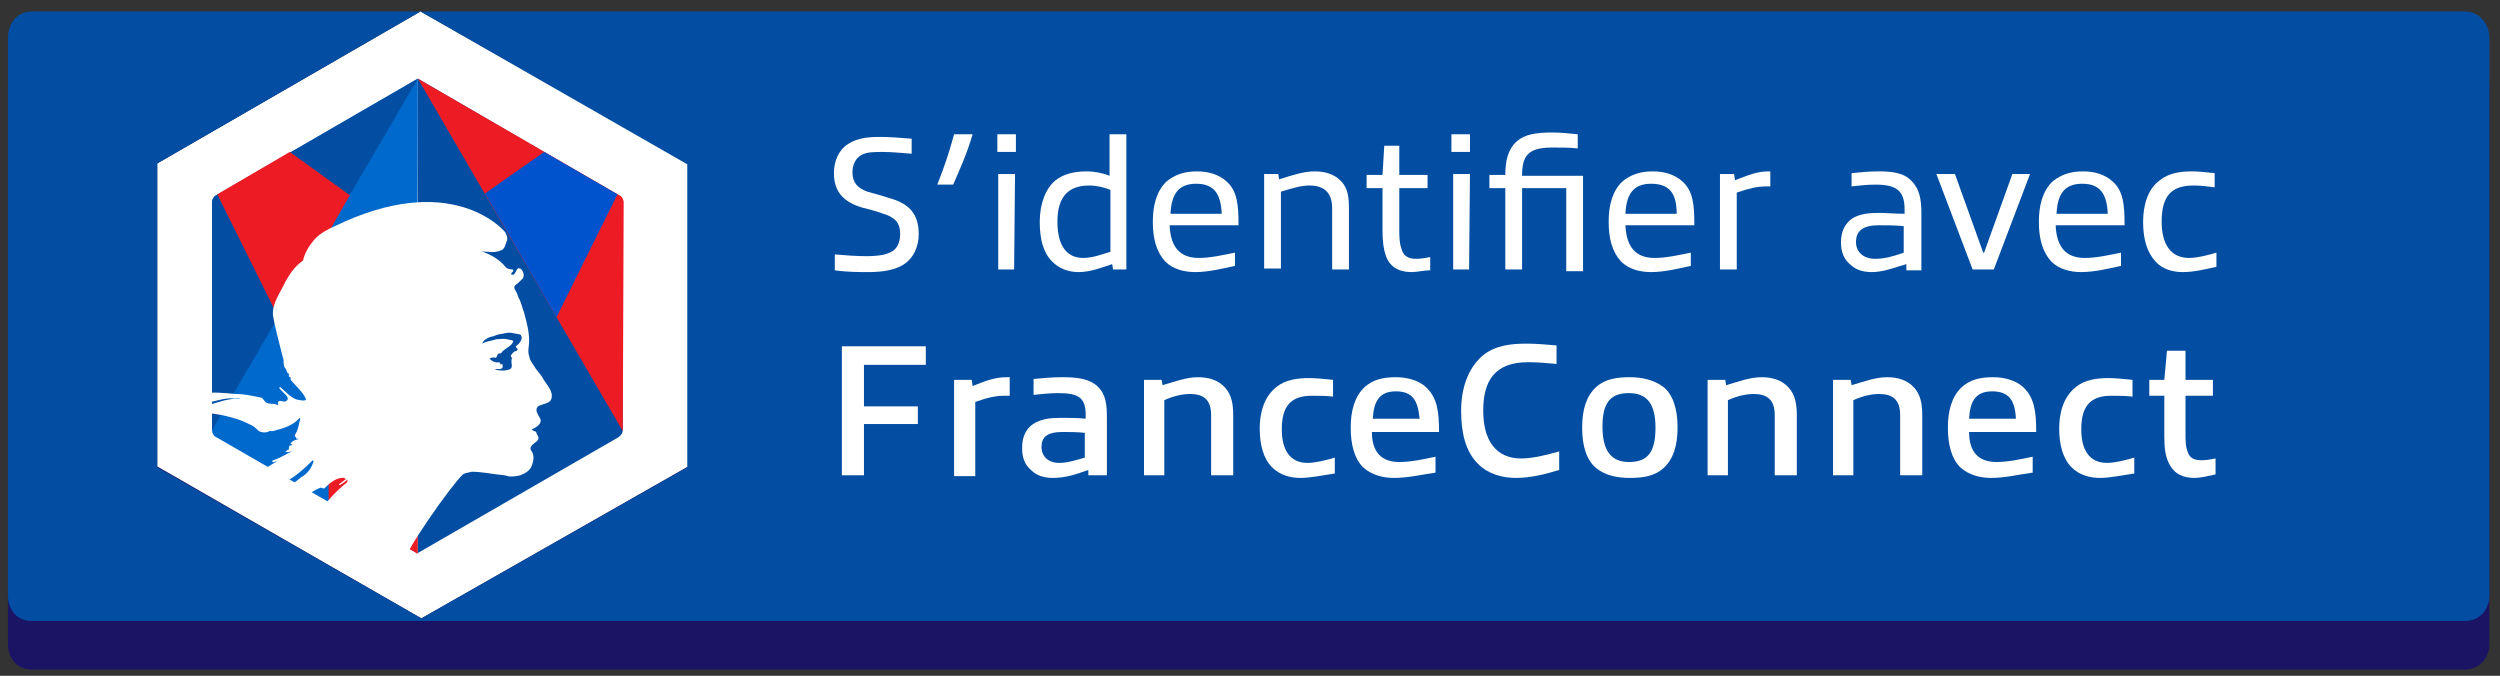
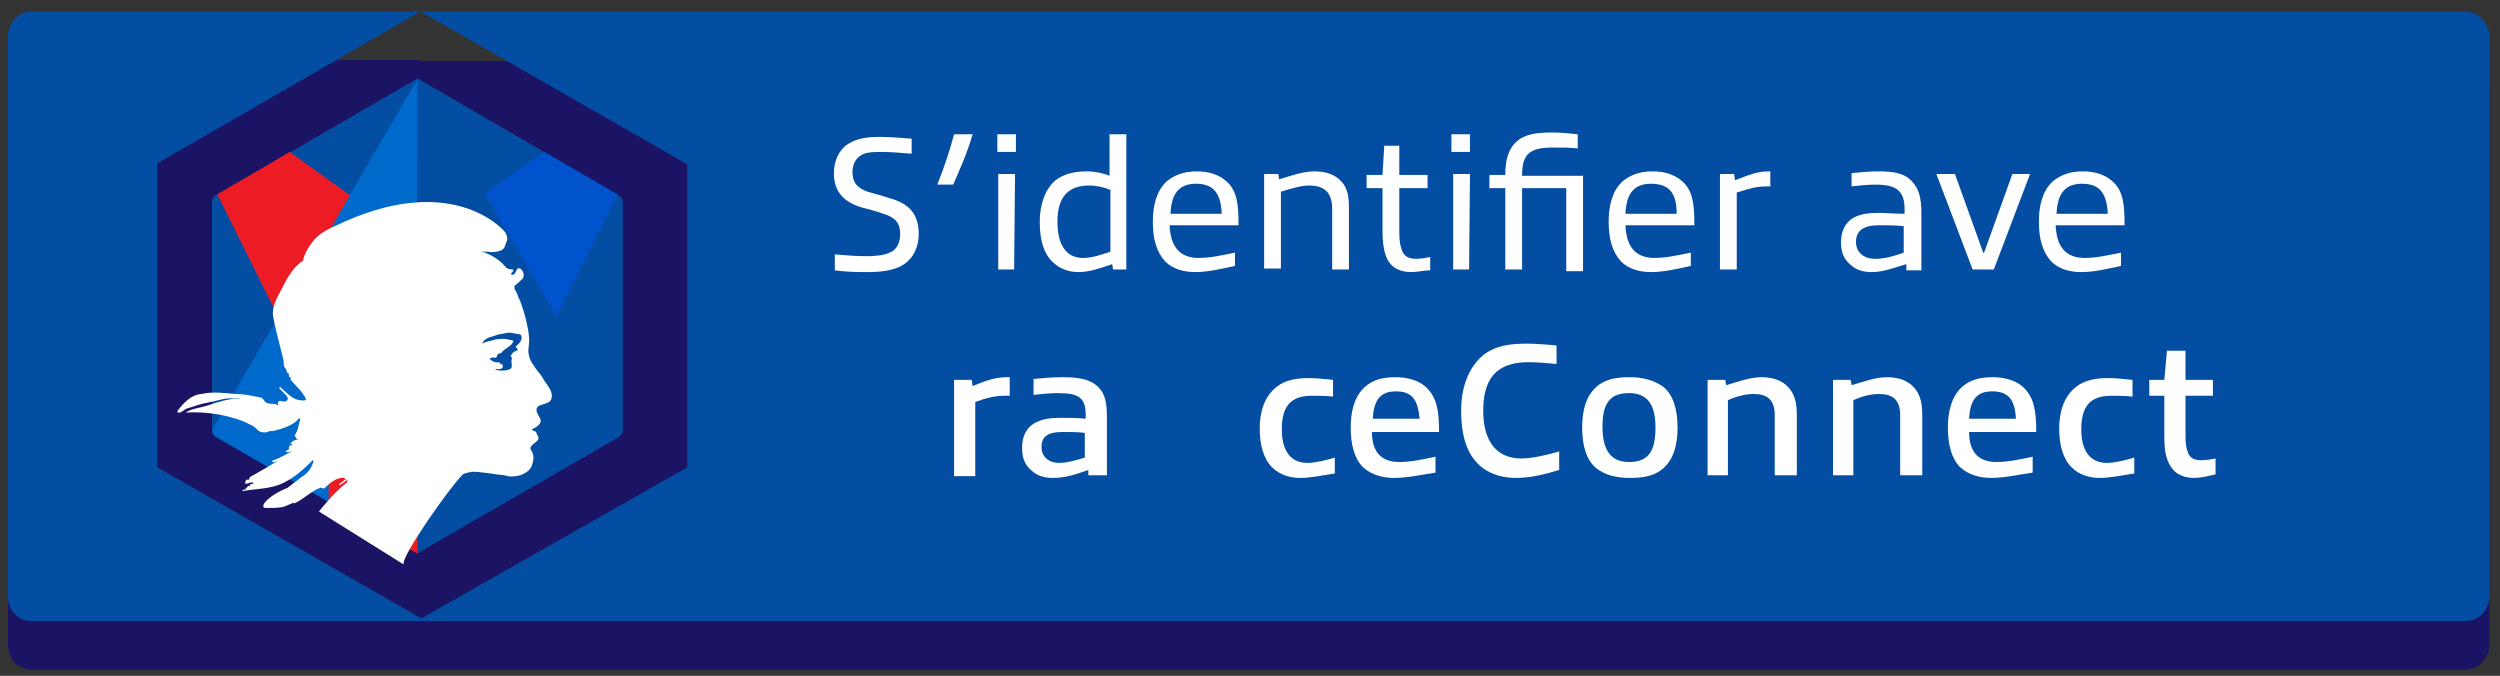
<svg xmlns="http://www.w3.org/2000/svg" version="1.0" x="0px" y="0px" viewBox="0 0 283 76.5" enable-background="new 0 0 283 76.5" xml:space="preserve">
  <rect x="0" y="0" width="283" height="76.5" fill="#333333" stroke="none" />
  <g id="Calque_1">
</g>
  <g id="Calque_4">
</g>
  <g id="Calque_7">
</g>
  <g id="Calque_5">
</g>
  <g id="Calque_2">
</g>
  <g id="Calque_6">
    <g>
      <path id="XMLID_76_" fill="#1B1464" d="M47.6,6.8H3.6c-1.7,0-2.7,1.4-2.7,3v63.1c0,1.6,1,2.9,2.7,2.9H279c1.7,0,2.8-1.3,2.8-2.9    V9.9c0-1.6-1.1-3-2.8-3H47.6" />
-       <path id="XMLID_56_" fill="#FFFFFF" d="M17.8,18.5v34.3L47.7,70l30.2-17.2V22.6v-4.1L47.6,1.3L17.8,18.5z" />
      <path id="XMLID_55_" fill="#034EA2" d="M279,1.3H47.6l30.2,17.3v34.3L47.7,70L17.8,52.9V18.5L47.6,1.3H3.6c-1.7,0-2.7,1.4-2.7,3    v63.1c0,1.6,1,2.9,2.7,2.9H279c1.7,0,2.8-1.3,2.8-2.9V4.3C281.8,2.7,280.7,1.3,279,1.3z" />
      <g>
        <path fill="#FFFFFF" d="M102.2,30c-1,0.6-2.4,0.8-3.9,0.8c-1,0-2.4,0-3.8-0.2v-1.8c1.2,0.1,2.4,0.2,3.6,0.2c1,0,2-0.1,2.6-0.4     c0.8-0.3,1.2-1.1,1.2-2.1c0-1.3-0.6-1.9-1.9-2.3c-0.8-0.3-1.6-0.5-2.4-0.7c-2-0.6-3.2-1.7-3.2-3.9c0-1.3,0.5-2.6,1.6-3.3     c1.1-0.7,2.3-0.8,3.7-0.8c1,0,2.2,0.1,3.5,0.2v1.7c-1.2-0.1-2.4-0.2-3.3-0.2c-0.9,0-1.7,0-2.3,0.3c-0.8,0.4-1.1,1.2-1.1,2     c0,1.2,0.6,1.8,1.7,2.2c0.7,0.2,1.5,0.4,2.4,0.7c2.2,0.6,3.4,1.7,3.4,4.1C104,27.8,103.5,29.2,102.2,30z" />
        <path fill="#FFFFFF" d="M106.1,20.9c0.8-2,1.4-3.8,1.9-5.7h2.1c-0.6,2.1-1.5,4.1-2.2,5.7H106.1z" />
        <path fill="#FFFFFF" d="M112.9,17.2v-2h2.1v2H112.9z M114.8,30.5H113V19.7h1.9L114.8,30.5L114.8,30.5z" />
        <path fill="#FFFFFF" d="M126,30.5l-0.1-0.6c-1.2,0.4-2.5,0.9-3.8,0.9c-1.2,0-2.2-0.4-3-1.2c-1-1-1.4-2.5-1.4-4.5     c0-2.1,0.7-3.8,1.8-4.7c0.9-0.7,2.1-1,3.5-1c0.9,0,1.9,0.2,2.6,0.5v-4.7h1.9v15.3H126z M125.7,28.5v-7c-0.7-0.3-1.6-0.5-2.4-0.5     c-2.3,0-3.6,1.2-3.6,4.1c0,2.9,1.2,4.1,2.9,4.1C123.7,29.2,124.7,28.8,125.7,28.5z" />
        <path fill="#FFFFFF" d="M135.3,30.8c-1.2,0-2.5-0.3-3.4-1.2c-1-1.1-1.4-2.6-1.4-4.5c0-1.8,0.4-3.5,1.6-4.6     c0.9-0.7,1.9-1.1,3.4-1.1c1.2,0,2.4,0.3,3.3,1.1c1.3,1.1,1.4,2.8,1.4,5h-7.8c0.1,2.5,1.2,3.7,3.3,3.7c1.3,0,2.6-0.3,4.1-0.6v1.5     C138.4,30.4,136.8,30.8,135.3,30.8z M135.4,20.8c-2.1,0-2.8,1.3-2.9,3.4h5.8C138.2,21.9,137.4,20.8,135.4,20.8z" />
        <path fill="#FFFFFF" d="M150.8,30.5v-6.9c0-1.9-1-2.6-2.6-2.6c-0.9,0-1.9,0.3-3.2,0.7v8.7h-1.9V19.7h1.6l0.1,0.6     c1.3-0.4,2.7-0.9,4-0.9c1.2,0,2.3,0.3,3.1,1.2c0.7,0.8,0.8,1.8,0.8,3v6.9H150.8z" />
        <path fill="#FFFFFF" d="M159.8,30.8c-1.2,0-2.4-0.4-2.9-1.8c-0.3-0.8-0.4-1.8-0.4-2.9v-4.8h-1.8v-1.5h1.8l0.2-3.3h1.7v3.3h3.2     v1.5h-3.2v4.6c0,0.8,0,1.5,0.2,2.1c0.2,0.9,0.7,1.3,1.7,1.3c0.5,0,1.1-0.1,1.6-0.2v1.5C161.2,30.6,160.4,30.8,159.8,30.8z" />
        <path fill="#FFFFFF" d="M164.3,17.2v-2h2.1v2H164.3z M166.3,30.5h-1.8V19.7h1.9L166.3,30.5L166.3,30.5z" />
        <path fill="#FFFFFF" d="M177.3,30.5v-9.2h-5v9.2h-1.9v-9.2h-1.8v-1.5h1.8c0-1.6,0.3-2.9,1.3-3.8c0.9-0.8,2.2-1,4-1     c1,0,2,0.1,2.9,0.2v1.6c-0.9-0.1-1.9-0.1-2.9-0.1c-2.8,0-3.4,1-3.4,3.2h6.9v10.8H177.3z" />
        <path fill="#FFFFFF" d="M186.9,30.8c-1.2,0-2.5-0.3-3.4-1.2c-1-1.1-1.4-2.6-1.4-4.5c0-1.8,0.4-3.5,1.6-4.6     c0.9-0.7,1.9-1.1,3.4-1.1c1.2,0,2.4,0.3,3.3,1.1c1.3,1.1,1.4,2.8,1.4,5H184c0.1,2.5,1.2,3.7,3.3,3.7c1.3,0,2.6-0.3,4.1-0.6v1.5     C190,30.4,188.4,30.8,186.9,30.8z M186.9,20.8c-2.1,0-2.8,1.3-2.9,3.4h5.8C189.8,21.9,189,20.8,186.9,20.8z" />
        <path fill="#FFFFFF" d="M194.7,30.5V19.7h1.6l0.1,0.7c1.6-0.6,2.5-1,3.8-1c0,0,0.1,0,0.2,0v1.7c-0.1,0-0.3,0-0.4,0     c-1.1,0-1.9,0.2-3.4,0.7v8.7H194.7z" />
        <path fill="#FFFFFF" d="M215.8,30.5l0-0.6c-1.4,0.4-2.6,0.9-3.9,0.9c-0.9,0-1.8-0.2-2.5-0.9c-0.7-0.6-1-1.4-1-2.5     c0-1.1,0.4-2.2,1.5-2.8c0.8-0.4,1.7-0.5,2.8-0.5c0.8,0,1.9,0.1,2.9,0.1v-0.5c0-2.1-0.9-2.8-3.3-2.8c-0.9,0-1.8,0.1-2.7,0.2v-1.5     c1-0.1,2-0.2,3-0.2c1.4,0,2.9,0.1,3.8,1.1c0.9,0.9,1.1,2.1,1.1,3.6v6.5H215.8z M215.5,25.6c-0.9-0.1-2-0.1-2.8-0.1     c-1.9,0-2.6,0.7-2.6,1.9c0,1.1,0.8,1.9,2.2,1.9c1,0,2.1-0.3,3.2-0.7V25.6z" />
        <path fill="#FFFFFF" d="M223.3,30.5l-4.1-10.8h2.1l3.2,8.9h0.1l3.2-8.9h2l-4.1,10.8H223.3z" />
        <path fill="#FFFFFF" d="M235.6,30.8c-1.2,0-2.5-0.3-3.4-1.2c-1-1.1-1.4-2.6-1.4-4.5c0-1.8,0.4-3.5,1.6-4.6     c0.9-0.7,1.9-1.1,3.4-1.1c1.2,0,2.4,0.3,3.3,1.1c1.3,1.1,1.4,2.8,1.4,5h-7.8c0.1,2.5,1.2,3.7,3.3,3.7c1.3,0,2.6-0.3,4.1-0.6v1.5     C238.7,30.4,237.1,30.8,235.6,30.8z M235.7,20.8c-2.1,0-2.8,1.3-2.9,3.4h5.8C238.5,21.9,237.7,20.8,235.7,20.8z" />
-         <path fill="#FFFFFF" d="M247.1,30.8c-1.1,0-2.3-0.3-3.1-1.2c-1-1.1-1.4-2.6-1.4-4.5c0-1.8,0.5-3.7,1.9-4.7c1-0.8,2.3-1,3.6-1     c0.8,0,1.6,0.1,2.6,0.2v1.6c-0.8-0.1-1.6-0.2-2.4-0.2c-2.6,0-3.6,1.3-3.6,4.1c0,2.5,1,4.1,3.1,4.1c0.9,0,2.1-0.3,3.1-0.6v1.6     C249.6,30.5,248.3,30.8,247.1,30.8z" />
-         <path fill="#FFFFFF" d="M97.8,48v5.8h-2.5V39.2h9.5v2.1h-7V46h6.1v2H97.8z" />
        <path fill="#FFFFFF" d="M108,53.8V43h2l0.1,0.7c1.5-0.6,2.5-1,3.9-1c0,0,0.1,0,0.3,0v2.1c-0.2,0-0.4,0-0.6,0     c-1,0-1.9,0.2-3.3,0.7v8.4H108z" />
        <path fill="#FFFFFF" d="M123.2,53.8l0-0.6c-1.4,0.5-2.6,0.9-4,0.9c-0.9,0-1.8-0.2-2.5-0.9c-0.7-0.6-1-1.4-1-2.5     c0-1.2,0.4-2.3,1.6-2.9c0.8-0.4,1.7-0.5,2.8-0.5c0.8,0,1.9,0,2.8,0.1v-0.4c0-1.9-0.7-2.5-3.1-2.5c-0.9,0-1.9,0.1-2.8,0.2v-1.8     c1-0.1,2.2-0.2,3.2-0.2c1.5,0,3,0.1,4,1c1,0.9,1.1,2.1,1.1,3.6v6.5H123.2z M122.8,49c-0.8-0.1-1.8-0.1-2.5-0.1     c-1.8,0-2.4,0.6-2.4,1.7c0,1,0.7,1.8,2,1.8c0.9,0,1.9-0.3,2.9-0.6V49z" />
-         <path fill="#FFFFFF" d="M137.1,53.8V47c0-1.8-0.9-2.4-2.4-2.4c-0.8,0-1.8,0.2-2.9,0.7v8.5h-2.3V43h2l0.1,0.6     c1.4-0.4,2.7-0.9,4-0.9c1.2,0,2.3,0.3,3.1,1.2c0.7,0.8,0.9,1.8,0.9,3.1v6.8H137.1z" />
        <path fill="#FFFFFF" d="M147.2,54.1c-1.1,0-2.3-0.3-3.2-1.2c-1-1-1.4-2.6-1.4-4.4c0-1.8,0.5-3.6,1.9-4.7c1-0.8,2.3-1,3.7-1     c0.8,0,1.7,0.1,2.7,0.2v1.9c-0.7-0.1-1.6-0.1-2.4-0.1c-2.4,0-3.4,1.2-3.4,3.8c0,2.3,0.9,3.8,2.9,3.8c0.9,0,2.1-0.3,3.1-0.6v1.8     C149.7,53.8,148.4,54.1,147.2,54.1z" />
        <path fill="#FFFFFF" d="M157.8,54.1c-1.2,0-2.5-0.3-3.5-1.2c-1-1-1.4-2.6-1.4-4.5c0-1.8,0.4-3.5,1.6-4.6c0.9-0.8,2-1.1,3.5-1.1     c1.2,0,2.5,0.3,3.4,1.1c1.3,1.2,1.5,2.8,1.5,5.1h-7.6c0,2.3,1.1,3.4,3.1,3.4c1.3,0,2.7-0.3,4.1-0.6v1.8     C161.1,53.7,159.4,54.1,157.8,54.1z M158,44.3c-1.9,0-2.5,1.2-2.6,3.1h5.3C160.5,45.3,159.9,44.3,158,44.3z" />
        <path fill="#FFFFFF" d="M171.6,54.1c-1.5,0-3.1-0.4-4.3-1.6c-1.4-1.4-1.9-3.5-1.9-6c0-2.4,0.7-4.8,2.5-6.3     c1.4-1.1,3.1-1.3,4.9-1.3c1.1,0,2.2,0.1,3.4,0.2v2.1c-1-0.1-2.2-0.2-3.2-0.2c-3.8,0-5.1,2.1-5.1,5.5c0,3.3,1.4,5.4,4.3,5.4     c1.3,0,2.9-0.4,4.3-0.8v2.1C174.9,53.7,173.2,54.1,171.6,54.1z" />
        <path fill="#FFFFFF" d="M180.7,53c-1.1-0.9-1.6-2.5-1.6-4.6s0.5-3.6,1.6-4.6c1-0.9,2.3-1.1,3.8-1.1c1.4,0,2.7,0.3,3.8,1.1     c1.1,0.9,1.6,2.5,1.6,4.6c0,2.1-0.5,3.6-1.6,4.6c-1,0.9-2.3,1.1-3.8,1.1S181.7,53.8,180.7,53z M187.4,48.4c0-2.6-0.9-3.9-3-3.9     c-2.2,0-3,1.2-3,3.8c0,2.6,0.9,4,3,4C186.6,52.3,187.4,51.1,187.4,48.4z" />
        <path fill="#FFFFFF" d="M200.9,53.8V47c0-1.8-0.9-2.4-2.4-2.4c-0.8,0-1.8,0.2-2.9,0.7v8.5h-2.3V43h2l0.1,0.6     c1.4-0.4,2.7-0.9,4-0.9c1.2,0,2.3,0.3,3.1,1.2c0.7,0.8,0.9,1.8,0.9,3.1v6.8H200.9z" />
        <path fill="#FFFFFF" d="M215.1,53.8V47c0-1.8-0.9-2.4-2.4-2.4c-0.8,0-1.8,0.2-2.9,0.7v8.5h-2.3V43h2l0.1,0.6     c1.4-0.4,2.7-0.9,4-0.9c1.2,0,2.3,0.3,3.1,1.2c0.7,0.8,0.9,1.8,0.9,3.1v6.8H215.1z" />
        <path fill="#FFFFFF" d="M225.4,54.1c-1.2,0-2.5-0.3-3.5-1.2c-1-1-1.4-2.6-1.4-4.5c0-1.8,0.4-3.5,1.6-4.6c0.9-0.8,2-1.1,3.5-1.1     c1.2,0,2.5,0.3,3.4,1.1c1.3,1.2,1.5,2.8,1.5,5.1h-7.6c0,2.3,1.1,3.4,3.1,3.4c1.3,0,2.7-0.3,4.1-0.6v1.8     C228.6,53.7,227,54.1,225.4,54.1z M225.5,44.3c-1.9,0-2.5,1.2-2.6,3.1h5.3C228.1,45.3,227.4,44.3,225.5,44.3z" />
-         <path fill="#FFFFFF" d="M237.7,54.1c-1.1,0-2.3-0.3-3.2-1.2c-1-1-1.4-2.6-1.4-4.4c0-1.8,0.5-3.6,1.9-4.7c1-0.8,2.3-1,3.7-1     c0.8,0,1.7,0.1,2.7,0.2v1.9c-0.7-0.1-1.6-0.1-2.4-0.1c-2.4,0-3.4,1.2-3.4,3.8c0,2.3,0.9,3.8,2.9,3.8c0.9,0,2.1-0.3,3.1-0.6v1.8     C240.2,53.8,238.9,54.1,237.7,54.1z" />
+         <path fill="#FFFFFF" d="M237.7,54.1c-1.1,0-2.3-0.3-3.2-1.2c-1-1-1.4-2.6-1.4-4.4c0-1.8,0.5-3.6,1.9-4.7c1-0.8,2.3-1,3.7-1     c0.8,0,1.7,0.1,2.7,0.2v1.9c-0.7-0.1-1.6-0.1-2.4-0.1c-2.4,0-3.4,1.2-3.4,3.8c0,2.3,0.9,3.8,2.9,3.8c0.9,0,2.1-0.3,3.1-0.6v1.8     C240.2,53.8,238.9,54.1,237.7,54.1" />
        <path fill="#FFFFFF" d="M248.4,54.1c-1.2,0-2.3-0.4-2.9-1.7c-0.4-0.8-0.5-1.8-0.5-3v-4.6h-1.7V43h1.7l0.3-3.3h2.1V43h3.1v1.8     h-3.1V49c0,0.8,0,1.5,0.2,2c0.2,0.8,0.7,1.1,1.6,1.1c0.5,0,1.1-0.1,1.6-0.2v1.8C249.9,53.9,249.1,54.1,248.4,54.1z" />
      </g>
      <g>
        <g>
          <path fill="#EA212E" d="M38.8,17.9C38.8,17.9,38.8,17.9,38.8,17.9C38.8,17.9,38.8,17.9,38.8,17.9z" />
        </g>
        <path id="XMLID_49_" fill="#0069CC" d="M47.2,62.6L24.5,49.5C24.2,49.4,24,49,24,48.7V22.9c0-0.3,0.2-0.7,0.5-0.8L47.3,8.9" />
        <path id="XMLID_48_" fill="#ED1C24" d="M47.3,62.7L37.4,57c-0.1-0.1-0.2-0.2-0.2-0.3V45.8c0-0.1,0.1-0.3,0.2-0.3l9.9-5.8" />
        <g>
          <path id="XMLID_34_" fill="#034EA2" d="M24,48.7L24,22.9c0-0.3,0.2-0.7,0.5-0.8L47.3,8.9" />
        </g>
        <g>
          <polygon fill="#ED1C24" points="24.6,22 31.6,36.1 39.6,22.1 32.8,17.2     " />
        </g>
        <g>
          <path fill="#EA212E" d="M55.7,17.9C55.7,17.9,55.7,17.9,55.7,17.9C55.7,17.9,55.7,17.9,55.7,17.9z" />
        </g>
        <g>
          <path id="XMLID_33_" fill="#034EA2" d="M47.3,62.6l22.7-13.1c0.3-0.2,0.5-0.5,0.5-0.8V22.9c0-0.3-0.2-0.7-0.5-0.8L47.3,8.9" />
        </g>
        <g>
-           <path id="XMLID_1_" fill="#ED1C24" d="M70.5,48.8l0.1-25.9c0-0.3-0.2-0.7-0.5-0.8L47.3,8.9" />
-         </g>
+           </g>
        <g>
          <polygon fill="#0053CC" points="69.9,22 63,35.9 54.9,21.9 61.6,17.2     " />
        </g>
        <path fill="#FFFFFF" d="M52.4,53.7c0.3-0.2,0.7-0.2,1-0.3c1.2,0,2.5,0.3,3.7,0.4c0.1,0,0.3,0.1,0.4,0.1c0.4,0.1,1,0,1.4-0.1     c0.5-0.2,1.1-0.5,1.3-1.1c0.2-0.5,0.3-1.1,0-1.6c-0.5-0.6,0.4-0.9,0.7-1.3c0.2-0.4-0.2-0.6-0.2-0.9c-0.1-0.1-0.4-0.1-0.5-0.3     c0.5-0.2,1.3-0.7,0.9-1.3c-0.2-0.4-0.6-0.9-0.2-1.3c0.5-0.3,1.3-0.3,1.5-0.8c0.3-0.9-0.5-1.6-0.9-2.3c-0.2-0.4-0.5-0.7-0.8-1.1     c-0.3-0.5-0.7-0.9-0.8-1.5c-0.2-0.6,0-1.1,0-1.7c0-1.1-0.3-2.2-0.6-3.3c-0.2-0.5-0.3-1.1-0.6-1.6c-0.1-0.3-0.2-0.6-0.4-0.9     c-0.1-0.1-0.1-0.4,0-0.5c0.3-0.2,0.6-0.5,0.9-0.8c0.2-0.4,0-0.9-0.3-1.1c-0.5-0.2-0.4,0.5-0.8,0.7c-0.1,0-0.1,0-0.2,0     c-0.1-0.2,0.1-0.3,0.2-0.4c0-0.1,0-0.2-0.1-0.2c-0.3,0-0.6-0.1-0.7-0.2c-0.8-1-1.8-1.5-2.9-1.9c0.3,0.1,0.6,0.1,0.9,0.1     c0.5,0.1,1.1,0,1.5-0.2c0.4-0.2,0.4-0.7,0.6-1.1c0.1-0.3-0.1-0.7-0.2-0.9c-0.4-0.5-6.3-7-19.3-0.7l0,0c-0.5,0.2-1.7,0.8-2.3,1.5     c-0.6,0.7-1.1,1.5-1.3,2.4c-0.9,0.6-1.5,1.5-2,2.4c-0.6,1.3-1.5,2.4-1.4,3.8c0.2,1.2,0.5,2.3,0.8,3.5c0.1,0.4,0.2,0.8,0.3,1.2     c0.2,0.4,0,1,0.3,1.3c0.2,0.2,0.1,0.5,0.4,0.6c0,0.1,0,0.2,0,0.3c0.1,0.1,0.1,0.1,0.2,0.1c0,0.1,0,0.2,0,0.3     c0.6,0.7,1.4,1.4,1.7,2.1c0.2,0.4-0.7,0.2-1.1,0.1c-0.7-0.3-1.2-0.9-1.8-1.4c0,0-0.1,0.1-0.1,0.1c0.3,0.5,1.4,1.1,0.8,1.5     c-0.3,0.2-0.7-0.2-0.9,0.1c-0.1,0.1,0,0.3,0,0.4c-0.4-0.3-0.9-0.1-1.3-0.3c-0.3-0.1-0.4-0.6-0.7-0.6c-1-0.2-1.8-0.4-2.8-0.4     c-1.3-0.1-2.6-0.3-3.9,0c-1.2,0.1-2,1-2.7,1.9c0,0.1,0,0.2,0,0.2c0.5,0.1,0.7-0.4,1.2-0.5c0.7-0.2,1.4-0.5,2.1-0.6     c1.1-0.2,2.1-0.6,3.1-0.5c0.2,0,0.5-0.1,0.7,0c-1.3,0-2.5,0.4-3.7,0.8c-0.9,0.3-1.7,0.3-2.5,0.8c1.9-0.1,3.8,0.1,5.7,0.7     c0.7,0.2,1.3,0.5,1.9,0.8c0.3,0.2,0.5,0.4,0.7,0.6c0.4,0.2,0.9,0.2,1.2,0c0.1,0,0.3,0,0.4,0c1.1-0.3,2.3-0.6,3-1.5     c0,0.1,0.1,0.1,0.1,0.1c-0.2,0.6-0.2,1.2-0.6,1.8c0,0.1-0.1,0.2,0.1,0.3c0.1,0,0.1,0,0.1,0c-0.1,0-0.1,0-0.1,0.1     c0,0.1,0.2,0,0.3,0.1c-0.4,0.1-0.7,0.2-0.9,0.5c0,0.1,0.1,0.1,0.2,0.1c-0.1,0.2-0.4,0.1-0.4,0.2c0,0,0.1,0.1,0.1,0.1     c-0.1,0-0.1,0-0.1,0.1c0,0.1,0,0.1,0,0.2c-0.2,0-0.3,0.2-0.4,0.2c0.3,0.2,0.5,0,0.8,0c-0.8,0.3-1.4,0.8-2.2,1     c-0.1,0,0,0.2-0.1,0.2c0.2,0.1,0.4-0.1,0.6-0.1c-1,0.6-2,1.2-3.1,1.8c0,0-0.1,0.2-0.1,0.3c-0.1,0-0.2,0-0.3,0     c-0.1,0.1-0.1,0.3-0.2,0.4c0.4,0.2,0.8-0.3,1,0c0.1,0-0.1,0.1-0.3,0.1c-0.1,0-0.1,0.1-0.1,0.2c-0.1,0-0.1,0-0.2,0     c-0.1,0.2-0.3,0.2-0.3,0.4c-0.1,0-0.3,0-0.4,0.2c1.6-0.3,3.3-0.2,4.8-1c1.2-0.6,2.2-1.5,3.2-2.5c0,0,0.1,0.1,0.1,0.1     c-0.2,0.7-0.6,1.3-1.2,1.7c-0.4,0.2-0.7,0.6-1.1,0.8c-0.2,0.2-0.4,0.3-0.6,0.5c-2.5,1-3.4,2.4-2.4,2.3c0.6,0,1.2,0,1.8-0.1     c0.4-0.1,0.9-0.4,1.3-0.5c0,0.1,0,0.1,0,0.1c1.1-0.5,1.9-1.4,3-1.8c0.1,0,0.2,0.1,0.4,0.1c0.6-0.6,1.4-1.3,2.3-1.2     c0,0.1,0,0.1,0.1,0.1c0,0,0,0,0.1,0c0,0,0.1,0,0.1-0.1c0,0.1,0,0.1-0.1,0.1c-0.3,0.2-0.5,0.4-0.8,0.6c-0.1,0.1,0,0.1,0.1,0.1     c0.4-0.2,0.6-0.5,0.9-0.6c-0.1,0.1-0.1,0.2-0.1,0.3c-1.3,1-2.2,2.1-3.2,3.3l9.6,6C45.3,63.1,51.1,54.9,52.4,53.7z M55.7,38.1     c0.4-0.1,0.7-0.3,1.1-0.3c0.4-0.1,0.9-0.2,1.2-0.1c0.4,0.1,1,0.1,1,0.3c0.2,0.4-0.2,0.9-0.6,1.2c-0.1,0.1,0.2,0.2,0.2,0.4     c-0.1,0.1-0.3,0.2-0.4,0.2c-0.1,0.1-0.3,0.3-0.4,0.5c0.1,0,0,0.2,0.2,0.2c-0.3,0.4,0.2,1.1-0.3,1.3c-0.5,0.2-1.1,0.2-1.7,0     c0.3-0.1,0.7,0.1,0.9-0.2c0-0.1,0-0.2,0-0.3c0-0.1-0.1-0.1-0.1-0.1c-0.1,0.1-0.1,0.1-0.1,0.1c0-0.1-0.2-0.3-0.2-0.3     c-0.4,0.1-0.8-0.1-1.1-0.4c0.2-0.1,0.4-0.2,0.7-0.1c0.2,0,0.1-0.4,0.4-0.5c0.1,0,0.1,0,0.2,0c0.4-0.6,1.3-0.8,1.4-1.4     c0-0.1-0.4-0.1-0.7-0.2c-0.4-0.1-0.8,0-1.2,0c-0.6,0.2-1.1,0.2-1.6,0.5C54.7,38.5,55.2,38.2,55.7,38.1z" />
      </g>
    </g>
  </g>
  <g id="Calque_3">
</g>
</svg>